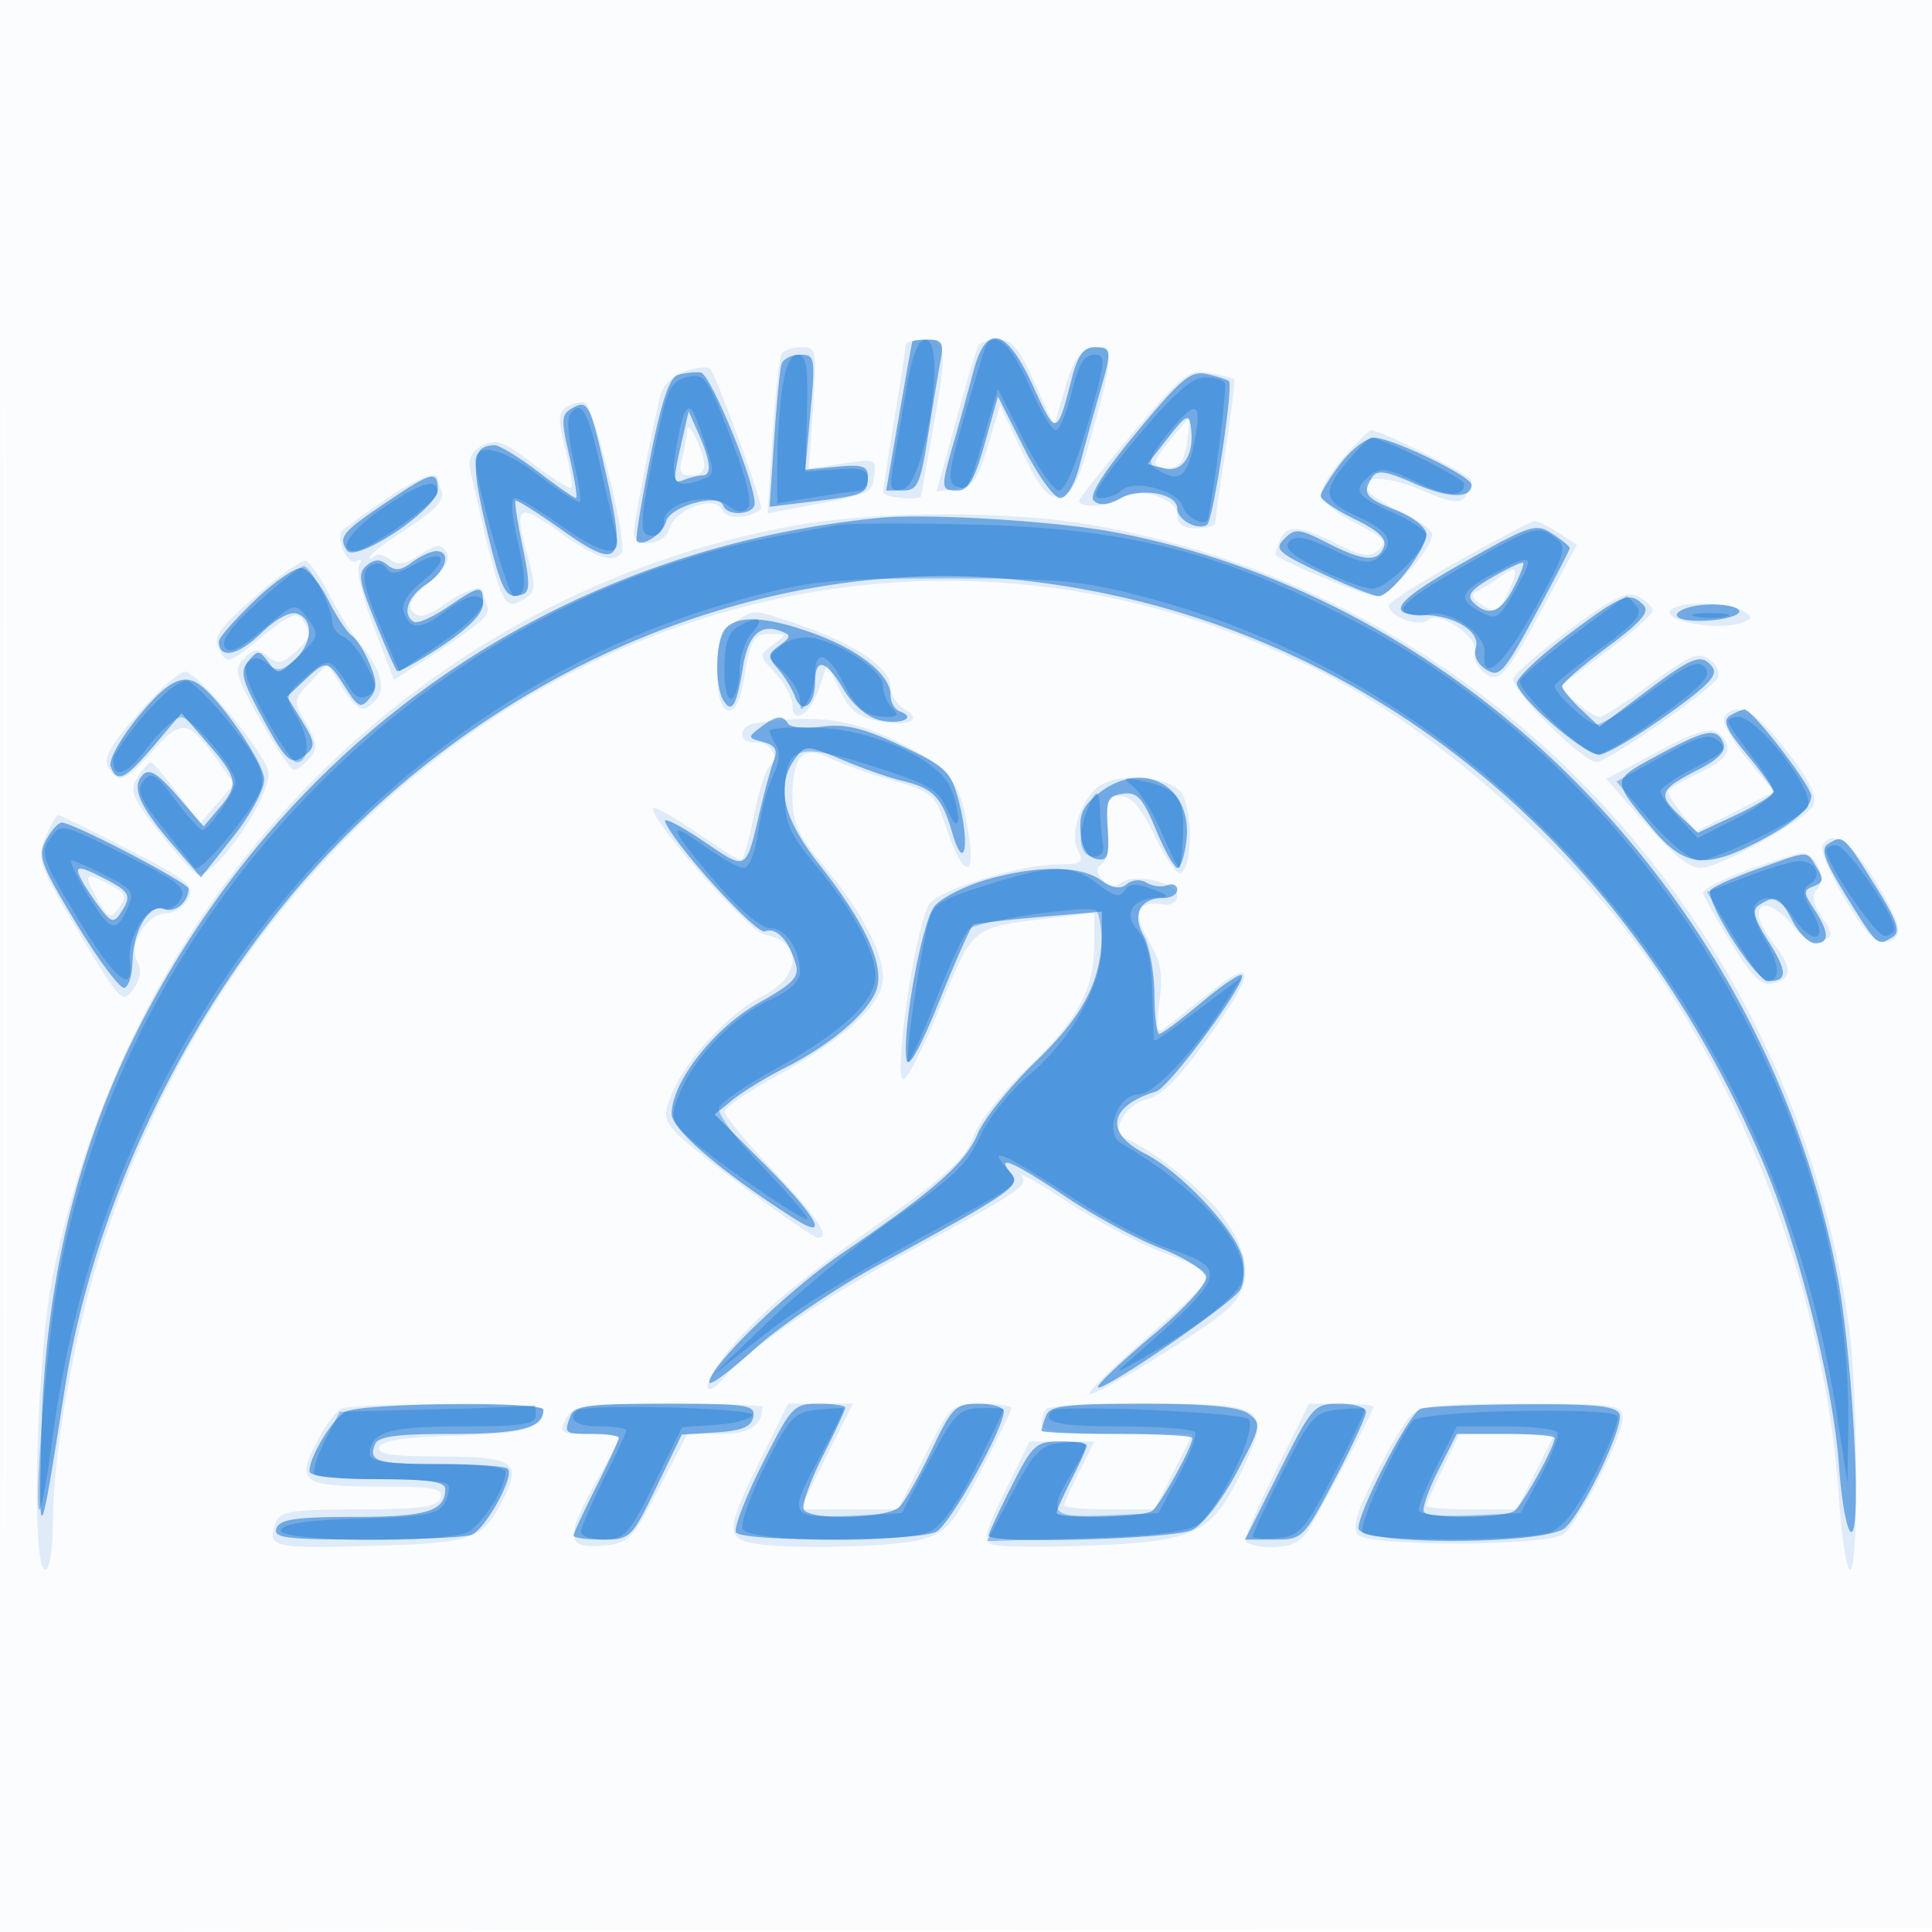
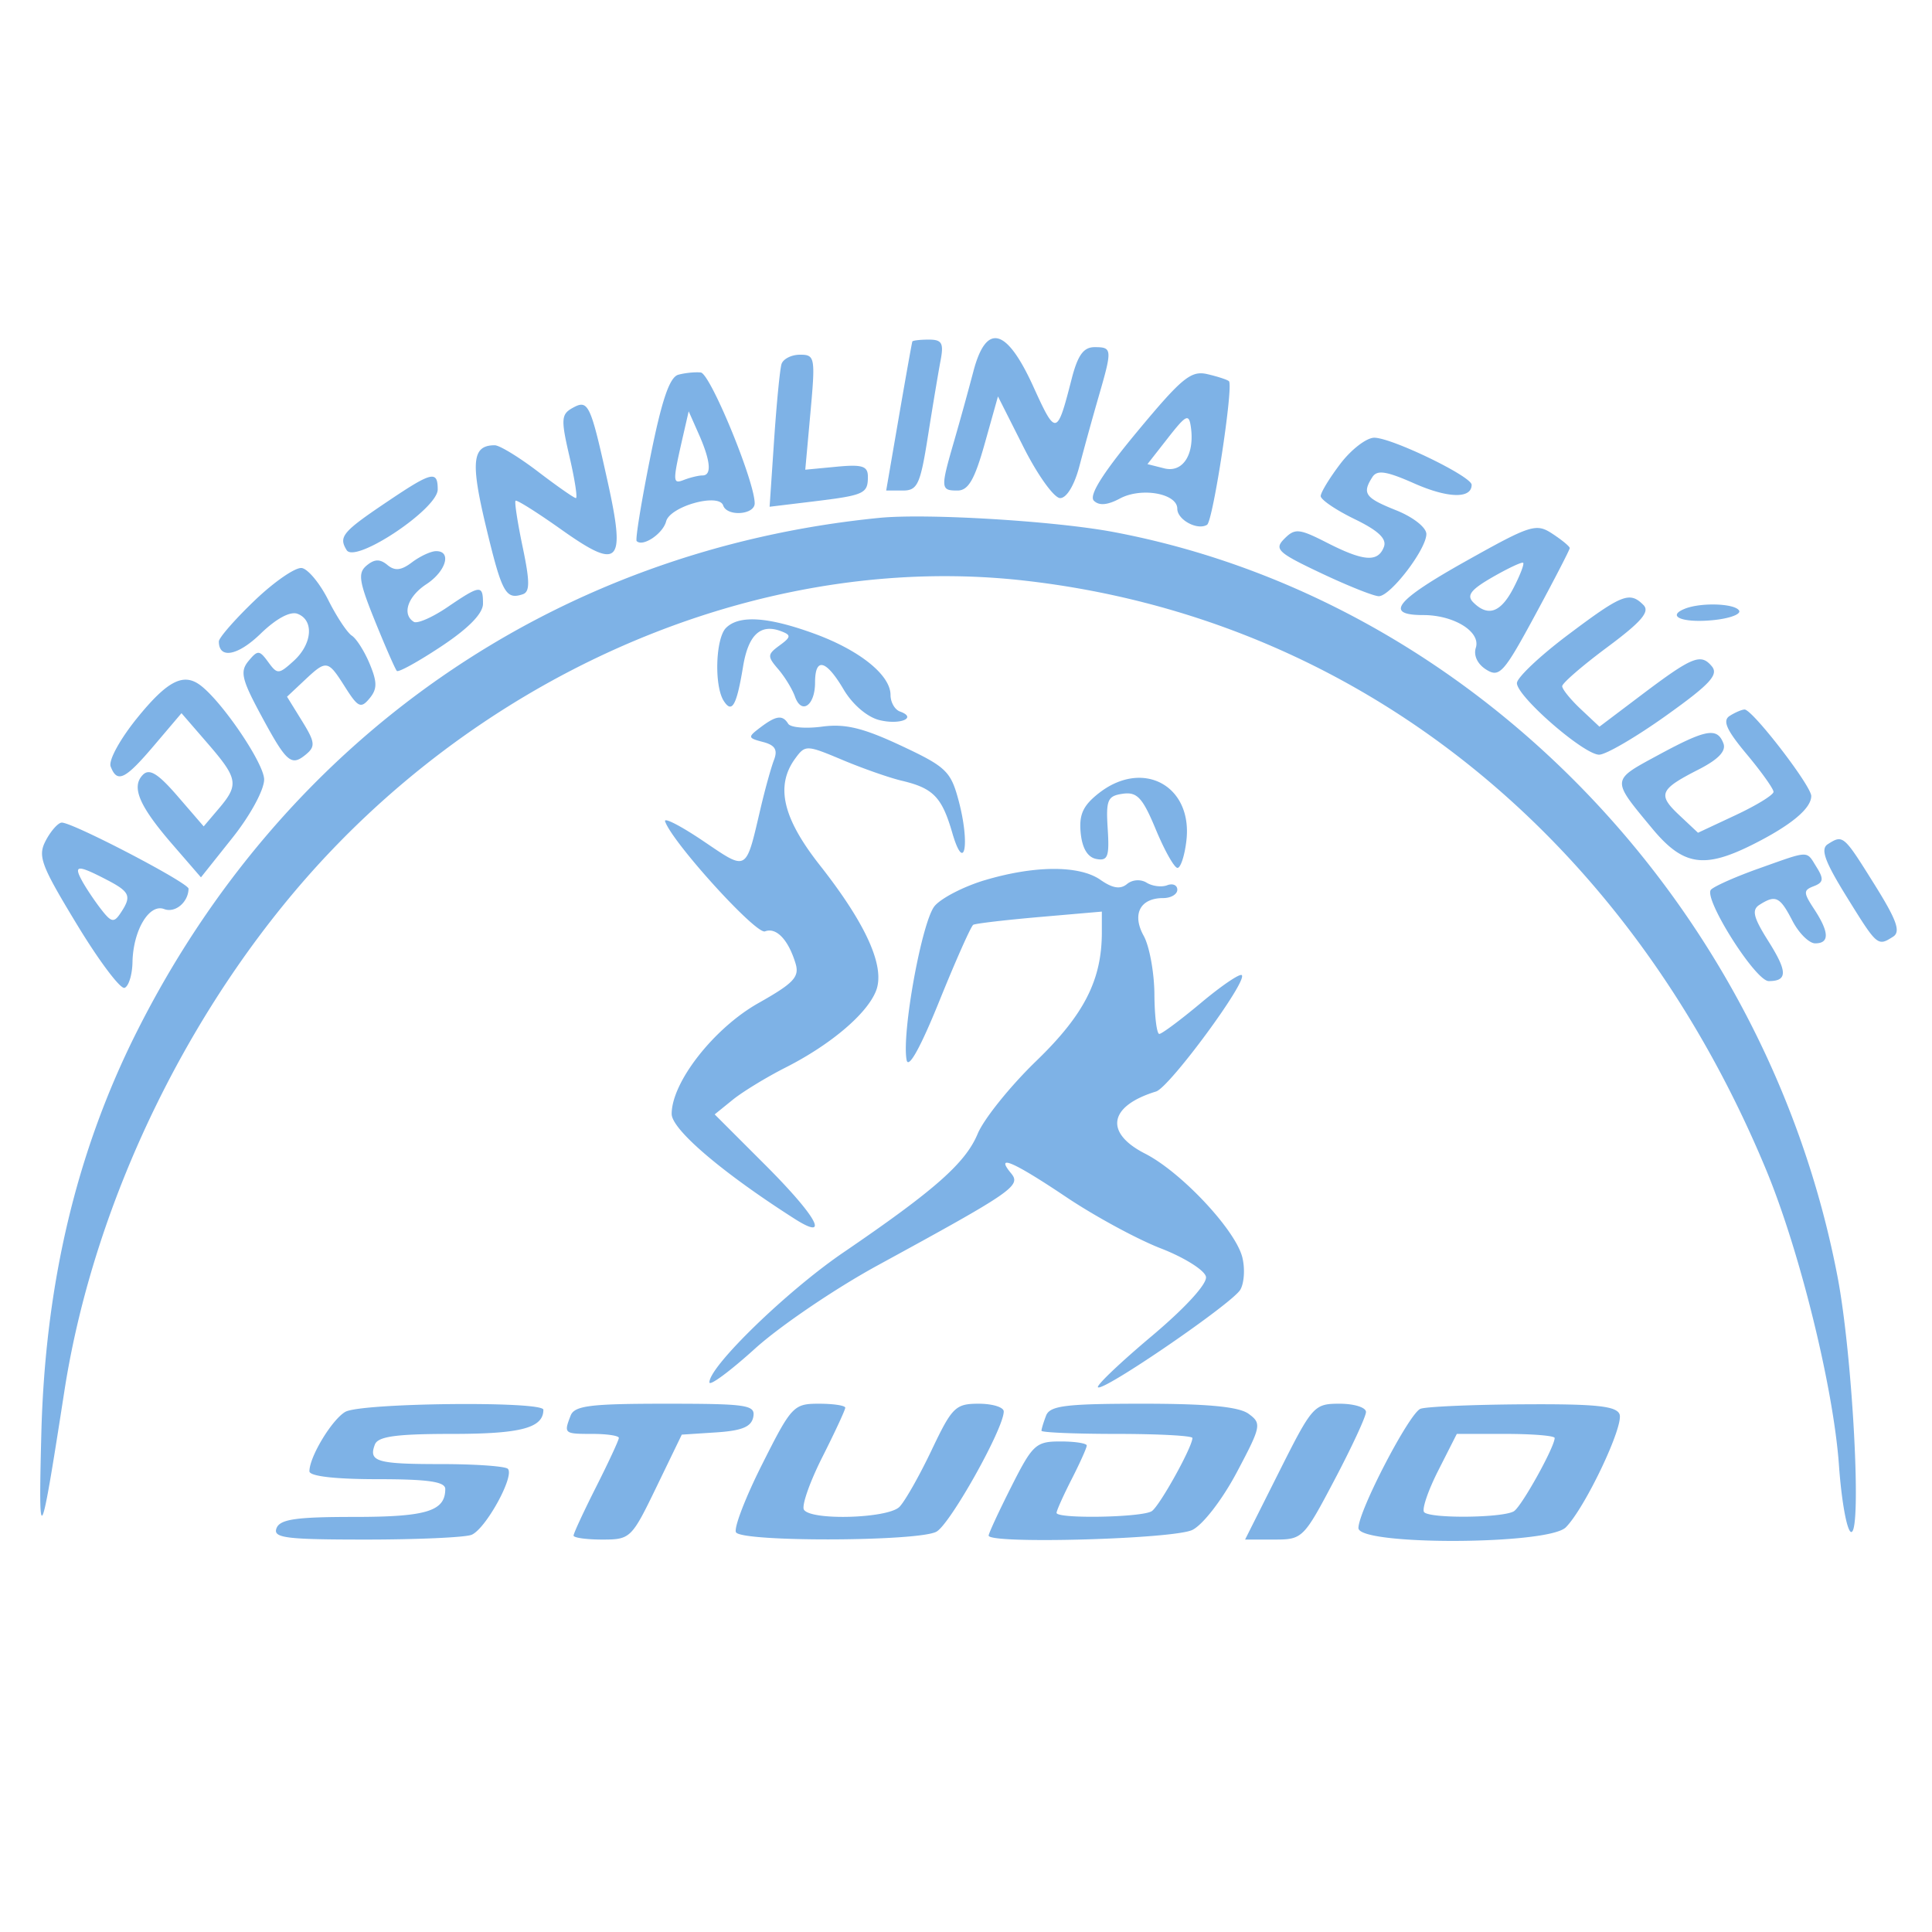
<svg xmlns="http://www.w3.org/2000/svg" width="256" height="256">
-   <path fill="#1976D2" fill-opacity=".016" fill-rule="evenodd" d="M0 128.004v128.004l128.25-.254 128.25-.254.254-127.75L257.008 0H0v128.004m.485.496c0 70.4.119 99.053.265 63.672.146-35.38.146-92.98 0-128C.604 29.153.485 58.1.485 128.5" />
-   <path fill="#1976D2" fill-opacity=".127" fill-rule="evenodd" d="M119.996 45.75c-.002.413-.669 4.8-1.482 9.75-.814 4.95-1.487 9.338-1.497 9.75-.015.656 4.927 1.149 5.018.5.019-.138.685-3.85 1.48-8.25C125.585 46.045 125.5 45 122.5 45c-1.375 0-2.502.337-2.504.75m9.664 0c-.252.413-1.605 4.94-3.006 10.061l-2.548 9.312 2.581-.312c2.171-.261 2.839-1.168 4.198-5.697l1.617-5.386 2.953 6.179c2.333 4.88 3.377 6.117 4.968 5.886 1.595-.232 2.484-1.959 4.266-8.293 2.912-10.349 2.923-11.727.09-11.32-1.709.247-2.553 1.47-3.669 5.32l-1.449 5-2.556-5.75c-2.001-4.501-3.037-5.75-4.771-5.75-1.219 0-2.422.337-2.674.75m-26.088 1.134c-.301.486-.845 5.439-1.21 11.005l-.663 10.121 3.4-.626c10.362-1.909 10.395-1.922 10.737-4.301.321-2.232.137-2.306-4.159-1.662l-4.494.674.551-8.047c.526-7.666.453-8.048-1.532-8.048-1.146 0-2.33.398-2.63.884m-12.824 2.325c-1.534.535-2.974 1.918-3.253 3.125C86.084 58.434 84 69.305 84 70.565c0 2.188 4.105 1.748 4.694-.502.686-2.623 6.168-4.587 6.97-2.497.495 1.289 3.672 1.214 5.186-.124.407-.359-5.886-17.634-6.763-18.567-.323-.344-1.825-.193-3.339.334m59.435 8.075c-3.951 4.654-7.183 8.743-7.183 9.089 0 1.023 4.514.713 5.613-.385 1.677-1.678 7.387-.026 7.387 2.137 0 1.333.722 1.875 2.5 1.875 1.375 0 2.51-.338 2.522-.75.011-.412.636-4.8 1.388-9.75.752-4.95 1.272-9.108 1.156-9.24-.117-.131-1.559-.509-3.206-.838-2.776-.555-3.514.015-10.177 7.862m-75.077-3.37c-1.152.729-1.188 1.704-.205 5.606.654 2.598 1.014 4.898.801 5.112-.214.213-2.48-1.209-5.037-3.162-3.952-3.017-4.963-3.381-6.745-2.427-1.453.778-1.944 1.786-1.602 3.289 4.298 18.875 4.283 18.841 7.517 16.791 1.053-.667 1.107-1.669.256-4.735-2.086-7.513-1.639-7.969 3.911-3.982 4.969 3.57 7.402 4.367 8.401 2.751.765-1.238-3.748-19.441-4.911-19.81-.546-.173-1.619.082-2.386.567m80.144 4.126c-2.739 3.38-2.792 3.96-.363 3.96 1.36 0 2.024-.907 2.381-3.25.272-1.788.436-3.303.363-3.368-.072-.065-1.143 1.131-2.381 2.658M91.031 57c-.032.825-.33 2.513-.661 3.75-.437 1.628-.173 2.25.954 2.25 2.285 0 2.558-1.135 1.082-4.5-.724-1.65-1.342-2.325-1.375-1.5m87.073 3.535C176.397 62.479 175 64.72 175 65.516c0 .795 2.062 2.494 4.582 3.774 3.908 1.986 4.36 2.513 3.076 3.579-1.225 1.016-2.259.865-5.542-.81-4.843-2.471-6.699-2.589-7.509-.477-.334.87-.607 1.708-.607 1.863 0 .602 11.834 5.555 13.271 5.555 1.899 0 7.963-6.775 7.469-8.344-.2-.636-2.249-2.021-4.552-3.077-7.464-3.424-4.345-5.861 3.305-2.582 3.831 1.642 5.014 1.807 5.66.79.449-.708.823-1.653.832-2.1.012-.672-12.004-6.687-13.359-6.687-.231 0-1.815 1.591-3.522 3.535M50.718 66.42c-2.63 1.821-5.033 3.562-5.341 3.87-.99.989.726 4.765 1.85 4.07.654-.404.793-.201.351.514-.402.65.476 4.341 1.95 8.201l2.682 7.017 2.645-1.715c9.283-6.02 10.201-6.789 9.69-8.121-.3-.781-.545-1.608-.545-1.838 0-1.042-2.449-.235-5.173 1.705-2.214 1.576-3.272 1.832-4.11.994-.838-.838-.301-1.835 2.084-3.873 2.248-1.921 2.948-3.151 2.331-4.099-.726-1.118-1.342-1.054-3.511.368-1.97 1.29-2.967 1.445-3.968.614-.735-.61-1.633-.814-1.995-.452-.362.362-.658.405-.658.096 0-.309 2.274-2.022 5.054-3.805 3.333-2.139 4.865-3.735 4.5-4.687-.305-.793-.554-1.631-.554-1.861 0-1.193-3.02.052-7.282 3.002m54.782 3.188c-49.422 8.822-87.967 47.707-98.494 99.361C4.803 179.78 4.075 208 6 208c.56 0 1.002-2.753 1.004-6.25.005-8.15 2.31-22.162 5.391-32.78 21.961-75.668 97.294-112.808 162.407-80.069 15.899 7.994 34.307 24.459 44.909 40.171 13.628 20.195 22.405 45.661 23.975 69.556.339 5.155.998 9.372 1.465 9.372 1.17 0 1.033-23.924-.186-32.5-7.692-54.107-48.18-96.854-100.35-105.952-10.836-1.89-28.346-1.863-39.115.06m87.767 4.708c-5.078 2.851-9.241 5.506-9.25 5.899-.035 1.47 4.162 3.006 5.247 1.921 1.372-1.372 6.849 2.406 6.145 4.24-.275.717.218 1.9 1.096 2.628 2.086 1.732 2.974.754 8.316-9.157l4.124-7.653-2.437-1.597c-1.341-.878-2.791-1.567-3.223-1.531-.432.036-4.94 2.399-10.018 5.25M33.756 79.092c-4.983 4.393-5.603 5.326-4.68 7.049 1.016 1.9 1.26 1.825 5.593-1.726 3.613-2.961 4.709-3.429 5.415-2.313 1.254 1.98 1.159 2.368-1.065 4.381-1.652 1.495-2.242 1.577-3.55.491-1.301-1.08-1.836-1.036-3.127.256-1.411 1.411-1.209 2.183 2.136 8.164 2.032 3.633 4.05 6.606 4.486 6.606.435 0 1.376-.705 2.09-1.566 1.079-1.299.997-2.077-.479-4.577-1.743-2.95-1.732-3.061.512-5.45l2.291-2.438 1.909 3.015c2.143 3.384 2.939 3.654 4.66 1.58 1.269-1.53.323-4.308-2.619-7.691-.779-.895-2.409-3.573-3.622-5.95-1.213-2.378-2.656-4.451-3.206-4.608-.55-.157-3.585 1.993-6.744 4.777m164.851-2.546c-1.04.76-2.389 1.589-2.999 1.842-.72.299-.583.831.392 1.521 2.168 1.533 2.546 1.382 3.877-1.538 1.466-3.217 1.185-3.621-1.27-1.825m9.577 6.743c-3.901 2.866-7.341 5.816-7.643 6.555-.572 1.396 9.064 11.107 11.052 11.138 1.328.022 14.961-9.452 15.984-11.106.407-.659-.042-1.743-1.018-2.457-1.505-1.1-2.58-.663-7.763 3.152-3.309 2.436-6.367 4.429-6.795 4.429-1.16 0-5.581-3.76-5.001-4.253.275-.234 3.088-2.352 6.25-4.707 3.162-2.354 5.75-4.66 5.75-5.125 0-.465-.838-1.293-1.862-1.841-1.507-.807-3.211-.005-8.954 4.215m13.06-2.039c.452 1.377 7.027 2.244 9.583 1.263 1.4-.537 1.419-.746.145-1.551-2.293-1.451-10.222-1.216-9.728.288M97.223 82.557C95.436 83.808 95 85.082 95 89.057c0 6.172 2.561 7.037 3.533 1.193.957-5.761 1.241-6.25 3.627-6.25 2.164 0 2.172.037.281 1.419-1.908 1.395-1.902 1.461.309 3.815 1.237 1.317 2.25 3.191 2.25 4.164 0 2.788 2.391 1.282 3.556-2.241l1.057-3.193 1.652 3.465c1.29 2.706 2.438 3.612 5.24 4.138 4.034.757 5.884-.21 3.237-1.692-.958-.536-1.742-1.821-1.742-2.857 0-2.47-4.551-5.627-11.618-8.059-6.837-2.352-6.403-2.333-9.159-.402M18.578 94.233c-4.831 5.522-5.287 6.658-3.423 8.522.872.872 2.061.132 4.868-3.032 4.096-4.614 4.864-4.498 9.039 1.364l1.969 2.765-2.272 2.642-2.273 2.642-2.993-4.044c-1.646-2.225-3.222-4.055-3.502-4.068-.281-.013-1.075.881-1.765 1.986-1.105 1.769-.76 2.641 2.868 7.25 2.268 2.882 4.517 5.387 4.997 5.567 2.278.855 10.327-10.935 9.418-13.797C34.56 99.039 26.095 89 24.523 89c-.753 0-3.428 2.355-5.945 5.233m209.896.81c-.355.573.985 3.032 2.978 5.464l3.623 4.421-5.206 2.638-5.206 2.639-1.809-2.353c-.995-1.293-1.82-2.621-1.832-2.95-.012-.329 1.778-1.41 3.978-2.402 4.149-1.871 4.947-3.469 2.675-5.355-1.001-.83-2.979-.222-8.075 2.484l-6.749 3.584 2.305 2.643c6.433 7.379 8.4 9.144 10.194 9.144 2.526 0 14.263-6.55 14.951-8.343.56-1.459-1.123-4.373-5.486-9.501-2.721-3.197-5.168-4.013-6.341-2.113m-128.282.771c-2.537.374-2.439 2.764.105 2.557 1.788-.145 3.1 2.265 1.703 3.129-.501.31-1.44 3.249-2.086 6.532-.646 3.282-1.42 5.968-1.721 5.968-.301 0-2.942-1.65-5.87-3.666-2.928-2.017-5.516-3.474-5.752-3.239-.938.939 12.701 16.423 14.759 16.756 4.986.806 4.9 5.481-.148 8.056-4.561 2.327-10.217 8.35-12.092 12.876-1.213 2.929-1.159 3.484.528 5.352C91.621 152.352 107.404 164 108.406 164c1.714 0-.053-2.648-5.906-8.853-3.575-3.79-6.5-7.322-6.5-7.85 0-.528 3.137-2.68 6.972-4.781 9.16-5.022 14.028-9.512 14.028-12.941 0-3.473-2.886-8.906-7.932-14.934-3.337-3.986-4.068-5.612-4.068-9.05 0-5.433 1.423-6.933 4.899-5.165 1.43.728 5.153 2.057 8.272 2.954 5.503 1.582 5.721 1.779 7.331 6.625 2.035 6.128 3.756 6.572 2.889.745-1.074-7.206-2.444-9.03-9.331-12.419-6.28-3.09-10.848-3.699-18.868-2.517m45.689 8.193c-2.462 1.438-4.239 6.453-3.067 8.652.869 1.632.556 1.846-2.756 1.884-5.193.06-16.004 3.482-17.005 5.383-1.937 3.678-4.731 23.074-3.324 23.074.504 0 2.707-4.361 4.896-9.692 4.38-10.664 4.086-10.43 14.625-11.656l5.75-.669v4.04c0 6.094-2.173 10.14-8.875 16.521-3.398 3.235-6.571 7.278-7.195 9.167-.883 2.677-3.474 5.045-12.48 11.41-11.907 8.414-17.469 13.288-21.295 18.662-2.31 3.243-1.538 4.589.927 1.618 3.016-3.634 13.171-10.513 24.918-16.88 14.2-7.696 15.207-8.377 14.38-9.714-.328-.532 2.489 1.07 6.261 3.56 3.773 2.49 9.447 5.483 12.609 6.652 3.162 1.169 5.743 2.43 5.735 2.803-.027 1.197-1.339 2.552-8.769 9.062-4.006 3.51-7.093 6.572-6.86 6.806.488.487 12.565-6.769 17.394-10.45 4.302-3.279 4.367-7.397.209-13.138-2.523-3.483-9.723-9.164-13.069-10.314-1.896-.651.406-4.597 2.982-5.112 1.902-.381 4.231-2.664 7.911-7.758 6.626-9.168 6.792-11.418.467-6.36-2.613 2.09-5.311 4.223-5.997 4.741-.972.733-1.109-.068-.621-3.628.494-3.608.189-5.31-1.453-8.092-2.198-3.725-1.498-5.328 2.071-4.741.989.162 1.75-.338 1.75-1.15 0-1.779-5.822-3.08-7.51-1.679-.853.707-1.584.583-2.406-.408-.853-1.028-.874-1.613-.076-2.106.609-.377.968-2.549.799-4.839-.265-3.592-.035-4.156 1.693-4.156 1.426 0 2.717 1.5 4.5 5.227 1.375 2.875 2.891 5.108 3.369 4.961 1.748-.537 1.739-8.912-.012-10.846-1.806-1.995-7.688-2.464-10.476-.835M5.999 111.002c-1.171 2.828-.913 3.555 4.475 12.585 5.46 9.148 5.785 9.488 7.175 7.503 1.007-1.437 1.163-2.603.507-3.776-1.224-2.187 1.341-6.314 3.924-6.314 1.017 0 2.309-.858 2.87-1.906.909-1.698.047-2.41-7.874-6.5C12.185 110.067 7.971 108 7.712 108c-.258 0-1.029 1.351-1.713 3.002m235.503.994c-.789 1.278 5.347 11.971 7.315 12.749.725.286 1.802.036 2.395-.557.77-.77.096-2.733-2.364-6.878-3.358-5.66-5.966-7.547-7.346-5.314m-10.002 3.318c-3.3 1.207-5.934 2.558-5.853 3.004.081.445 1.77 3.438 3.753 6.651 2.87 4.65 4.014 5.736 5.603 5.32 2.499-.653 2.498-2.092-.003-5.289-1.076-1.375-1.966-3.062-1.978-3.75-.037-2.117 2.293-1.387 4.531 1.418 1.434 1.799 2.68 2.457 3.822 2.018 1.59-.61 1.59-.809.011-3.219-1.226-1.872-1.384-2.869-.581-3.672 1.322-1.322-.225-4.827-2.09-4.736-.668.033-3.915 1.047-7.215 2.255m-218.703 3.683c1.548 2.725 1.818 2.843 2.965 1.292 1.071-1.446.92-1.896-1-2.962-3.448-1.915-3.823-1.597-1.965 1.67m32.426 67.674c-.702.283-2.205 2.333-3.339 4.557-2.66 5.214-1.857 5.737 8.835 5.757 6.89.013 8.125.257 7.643 1.515-.46 1.199-2.641 1.5-10.862 1.5-8.457 0-10.394.281-10.893 1.582-1.325 3.453-.695 3.621 12.241 3.268 13.821-.377 15.038-.795 17.79-6.117 2.56-4.951 1.442-5.733-8.19-5.733-6.446 0-8.51-.315-8.2-1.25.285-.86 3.494-1.34 10.298-1.539 9.248-.27 11.387-.917 11.439-3.461.017-.827-24.719-.9-26.762-.079M75 188c-.988 1.846-.76 2 2.965 2 2.219 0 4.035.232 4.035.515 0 .283-1.35 2.907-3 5.831-4.132 7.321-3.996 8.857.75 8.464 3.548-.293 3.955-.701 7.549-7.56l3.799-7.25h4.344c3.908 0 5.558-1.063 5.558-3.582 0-.23-5.609-.418-12.465-.418-11.441 0-12.553.164-13.535 2m25.719 5.517c-4.333 8.758-4.507 10.039-1.469 10.853 3.626.971 18.93.708 22.898-.395 3.219-.894 4.132-1.941 7.75-8.897 2.256-4.336 4.102-8.152 4.102-8.481 0-.328-1.794-.597-3.987-.597-3.935 0-4.035.093-7.513 7l-3.525 7h-13l3.525-7 3.525-7h-8.586l-3.72 7.517m37.948-6.85c-.367.366-.667 1.266-.667 2 0 1.022 2.336 1.333 10.017 1.333h10.017l-2.534 5-2.534 5h-5.983c-3.291 0-5.983-.243-5.983-.54 0-.297.909-2.322 2.02-4.5l2.021-3.96h-8.612l-3.22 6.529c-2.724 5.525-2.981 6.621-1.67 7.125.853.327 6.593.393 12.756.148 14.146-.564 16.279-1.588 20.138-9.663 4.172-8.727 3.613-9.139-12.389-9.139-6.991 0-13.011.3-13.377.667m30.556 7.848c-2.323 4.683-4.223 8.958-4.223 9.5 0 .542 1.565.985 3.477.985 2.525 0 3.859-.616 4.874-2.25 1.857-2.99 8.649-15.824 8.649-16.342 0-.224-1.925-.408-4.277-.408h-4.277l-4.223 8.515m17.544-6.765c-.848.963-2.977 4.618-4.731 8.123-2.368 4.732-2.899 6.664-2.061 7.5 1.623 1.621 25.247 1.52 27.216-.115 2.114-1.757 7.809-12.894 7.809-15.273 0-1.881-.699-1.985-13.345-1.985-11.455 0-13.563.248-14.888 1.75m4.432 6.777c-1.209 2.489-2.199 4.739-2.199 5 0 .26 2.692.473 5.983.473h5.983l2.534-5 2.534-5h-12.635l-2.2 4.527" />
  <path fill="#1976D2" fill-opacity=".557" fill-rule="evenodd" d="M120.891 45.25c-.059.138-.864 4.638-1.788 10L117.424 65h2.198c1.956 0 2.323-.797 3.342-7.25.63-3.987 1.382-8.487 1.67-10 .436-2.287.174-2.75-1.555-2.75-1.143 0-2.128.112-2.188.25m8.077 4a441.448 441.448 0 0 1-2.539 9.182c-1.823 6.289-1.804 6.568.439 6.568 1.438 0 2.272-1.438 3.618-6.236l1.75-6.236 3.396 6.736c1.867 3.705 4.047 6.736 4.843 6.736.863 0 1.896-1.718 2.557-4.25a441.448 441.448 0 0 1 2.539-9.182c1.831-6.318 1.811-6.568-.532-6.568-1.471 0-2.234 1.064-3.05 4.25-1.927 7.529-2.074 7.559-5.055 1-3.57-7.853-6.262-8.529-7.966-2m-25.416-1c-.211.688-.652 5.221-.98 10.073l-.595 8.824 5.762-.698c6.797-.824 7.261-1.034 7.261-3.284 0-1.411-.741-1.647-4.149-1.322l-4.148.395.69-7.619c.658-7.264.594-7.619-1.383-7.619-1.14 0-2.246.563-2.458 1.25m-13.667 1.403c-1.17.32-2.202 3.368-3.744 11.067-1.171 5.844-1.972 10.783-1.778 10.976.811.812 3.476-.971 3.905-2.614.522-1.995 6.993-3.798 7.558-2.105.499 1.499 4.174 1.251 4.174-.283 0-2.923-5.884-17.204-7.143-17.338-.747-.08-2.084.054-2.972.297m60.829 7.507c-4.595 5.531-6.458 8.496-5.77 9.184.688.688 1.804.593 3.459-.292 2.839-1.519 7.597-.668 7.597 1.36 0 1.467 2.675 2.907 3.944 2.123.789-.488 3.522-18.403 2.901-19.023-.192-.192-1.473-.613-2.847-.934-2.178-.51-3.367.461-9.284 7.582M75.84 54.07c-1.483.829-1.523 1.516-.381 6.429.703 3.026 1.086 5.501.85 5.501-.236 0-2.492-1.575-5.013-3.5s-5.104-3.5-5.74-3.5c-2.993 0-3.225 2.18-1.151 10.819 2.101 8.754 2.604 9.678 4.862 8.925.955-.318.953-1.664-.01-6.256-.675-3.218-1.1-5.979-.943-6.135.156-.156 2.881 1.559 6.055 3.811 7.705 5.466 8.564 4.572 6.139-6.384-2.287-10.329-2.557-10.891-4.668-9.71m14.726 3.43c-1.476 6.45-1.473 6.678.089 6.079.83-.318 1.922-.579 2.427-.579 1.257 0 1.082-1.927-.5-5.5l-1.329-3-.687 3m64.206.514-2.728 3.486 2.228.561c2.463.621 4.047-1.853 3.521-5.5-.258-1.787-.623-1.611-3.021 1.453m22.847 3.419c-1.441 1.889-2.619 3.824-2.619 4.301 0 .477 2.015 1.846 4.478 3.043 3.17 1.54 4.307 2.62 3.893 3.699-.79 2.059-2.679 1.918-7.539-.562-3.689-1.881-4.24-1.934-5.635-.54-1.394 1.395-.917 1.844 4.879 4.585 3.533 1.672 6.964 3.04 7.623 3.04C184.245 79 189 72.785 189 70.764c0-.871-1.747-2.246-4-3.147-4.129-1.652-4.538-2.221-3.162-4.389.632-.997 1.837-.817 5.558.829 4.464 1.975 7.604 2.05 7.604.183 0-1.12-10.587-6.24-12.903-6.24-1.023 0-3.038 1.545-4.478 3.433M51.31 66.477c-5.939 3.999-6.474 4.639-5.375 6.418C47.064 74.722 58 67.437 58 64.858c0-2.558-.761-2.374-6.69 1.619m65.19 2.145c-42.912 4.248-78.818 29.116-98.407 68.155C10.12 152.667 5.984 170.115 5.475 190c-.395 15.482-.154 15.034 3.052-5.652 3.998-25.8 17.294-52.711 35.422-71.689 24.681-25.838 59.415-39.368 91.732-35.731 43.803 4.929 79.877 33.571 98.343 78.085 4.45 10.727 8.917 28.849 9.647 39.139.346 4.866 1.081 8.848 1.633 8.848 1.416 0 .161-23.438-1.807-33.752-9.472-49.638-48.461-89.78-95.909-98.746-7.793-1.472-24.81-2.501-31.088-1.88m77.727 5.737c-9.339 5.232-10.845 7.141-5.635 7.141 4.074 0 7.634 2.211 6.964 4.325-.328 1.03.218 2.177 1.38 2.903 1.752 1.094 2.326.452 6.493-7.255 2.514-4.649 4.571-8.632 4.571-8.848 0-.217-1.034-1.073-2.299-1.901-2.162-1.417-2.845-1.2-11.474 3.635m-139.645.156c-1.423 1.077-2.262 1.166-3.25.346-.977-.811-1.708-.794-2.742.065-1.199.995-1.034 2.101 1.1 7.372 1.38 3.411 2.683 6.383 2.895 6.604.212.22 2.867-1.247 5.9-3.261C62.097 83.243 64 81.293 64 79.99c0-2.539-.35-2.504-4.72.466-1.988 1.35-3.989 2.224-4.447 1.941-1.604-.992-.811-3.365 1.667-4.989 2.619-1.716 3.394-4.431 1.25-4.376-.687.017-2.113.685-3.168 1.483m143.182 1.964c-2.882 1.657-3.465 2.42-2.55 3.335 1.96 1.96 3.646 1.358 5.334-1.907.88-1.701 1.454-3.202 1.276-3.335-.178-.134-2.005.725-4.06 1.907M33.75 79.562C31.137 82.064 29 84.509 29 84.996c0 2.366 2.507 1.905 5.52-1.016 2.086-2.021 3.939-3.018 4.914-2.644 2.21.848 1.944 4.012-.524 6.246-1.981 1.792-2.158 1.8-3.369.144-1.171-1.602-1.39-1.613-2.615-.137-1.141 1.375-.904 2.418 1.618 7.1 3.436 6.379 4.035 6.905 6.004 5.271 1.268-1.052 1.198-1.635-.528-4.427l-1.987-3.215 2.298-2.159c2.947-2.768 3.103-2.743 5.405.893 1.699 2.683 2.088 2.865 3.22 1.501 1.039-1.251 1.045-2.136.035-4.576-.689-1.663-1.757-3.351-2.372-3.751-.616-.399-2.019-2.521-3.119-4.714-1.1-2.194-2.675-4.103-3.5-4.243-.825-.14-3.638 1.792-6.25 4.293m174 4.57c-3.713 2.791-6.75 5.664-6.75 6.386 0 1.767 8.866 9.482 10.897 9.482.889 0 4.87-2.322 8.848-5.161 5.825-4.156 7.009-5.43 6.084-6.545-1.459-1.758-2.582-1.3-9.364 3.82l-5.529 4.175-2.468-2.319c-1.357-1.275-2.468-2.646-2.468-3.046 0-.4 2.684-2.722 5.965-5.161 4.541-3.374 5.687-4.711 4.8-5.598-1.831-1.831-2.827-1.436-10.015 3.967m15.494-3.468c-2.483 1.001-.313 1.895 3.676 1.515 2.238-.213 3.82-.791 3.515-1.284-.584-.944-5.064-1.088-7.191-.231M96.2 83.2c-1.381 1.381-1.582 7.649-.31 9.657 1.101 1.736 1.711.66 2.569-4.529.702-4.243 2.319-5.734 5.07-4.678 1.324.507 1.292.761-.236 1.878-1.619 1.183-1.634 1.445-.182 3.132.872 1.012 1.875 2.656 2.23 3.653.866 2.436 2.659 1.174 2.659-1.872 0-3.397 1.446-3.045 3.787.922 1.164 1.973 3.113 3.646 4.716 4.048 2.735.687 5.104-.289 2.747-1.131-.687-.246-1.25-1.231-1.25-2.189 0-2.641-4.08-5.927-10.082-8.121-6.157-2.25-9.986-2.502-11.718-.77M18.233 95.065c-2.314 2.846-3.879 5.694-3.57 6.5.865 2.253 1.908 1.744 5.778-2.815l3.607-4.25 3.461 4c4.035 4.664 4.175 5.473 1.486 8.639L26.99 109.5l-3.451-3.995c-2.589-2.998-3.735-3.709-4.594-2.85-1.591 1.591-.524 4.12 3.893 9.222l3.79 4.377 4.186-5.258C33.16 108.05 35 104.661 35 103.288c0-2.13-5.617-10.404-8.5-12.523-2.219-1.63-4.341-.526-8.267 4.3m210.964-.208c-.987.626-.44 1.86 2.25 5.079 1.954 2.339 3.553 4.584 3.553 4.988 0 .404-2.251 1.788-5.002 3.077l-5.003 2.343-2.467-2.317c-2.92-2.744-2.641-3.419 2.507-6.045 2.662-1.358 3.717-2.464 3.325-3.486-.825-2.15-2.291-1.882-8.692 1.584-6.204 3.361-6.186 3.132-.767 9.67 4.116 4.966 6.879 5.406 13.389 2.133 5.035-2.531 7.71-4.754 7.71-6.407 0-1.365-7.801-11.484-8.835-11.461-.366.009-1.251.388-1.968.842m-128.47 1.552c-1.67 1.267-1.648 1.378.38 1.909 1.589.415 1.97 1.036 1.455 2.372-.384.996-1.173 3.835-1.755 6.31-2.033 8.649-1.679 8.446-7.676 4.405-2.953-1.99-5.203-3.142-5-2.561.985 2.825 12.062 15.019 13.234 14.569 1.494-.573 3.085 1.088 4.044 4.224.553 1.808-.203 2.62-4.92 5.282C94.591 136.248 89 143.393 89 147.601c0 2.059 6.687 7.768 16.25 13.873 4.841 3.091 3.034-.227-3.9-7.161l-6.651-6.651 2.391-1.936c1.315-1.065 4.469-2.989 7.008-4.276 5.998-3.039 10.839-7.155 11.996-10.198 1.208-3.177-1.324-8.81-7.474-16.622-4.916-6.247-5.896-10.502-3.252-14.119 1.333-1.823 1.494-1.818 6.25.181 2.685 1.129 6.229 2.371 7.876 2.76 4.172.987 5.313 2.166 6.691 6.914 1.621 5.586 2.387 1.473.814-4.369-1.025-3.806-1.671-4.417-7.621-7.201-5.027-2.352-7.396-2.923-10.44-2.515-2.166.291-4.189.121-4.497-.376-.75-1.215-1.601-1.099-3.714.504m44.853 8.707c-2.075 1.632-2.62 2.829-2.385 5.241.2 2.049.917 3.243 2.082 3.463 1.513.287 1.736-.306 1.5-3.991-.246-3.841-.02-4.365 1.998-4.652 1.9-.269 2.623.514 4.383 4.75 1.16 2.79 2.449 5.073 2.866 5.073.416 0 .947-1.622 1.178-3.605.852-7.297-5.776-10.878-11.622-6.279M6.09 111.332c-1.123 2.099-.715 3.212 4.092 11.145 2.936 4.847 5.784 8.635 6.329 8.418.544-.217 1.014-1.745 1.045-3.395.08-4.217 2.213-7.803 4.191-7.044 1.457.56 3.2-.891 3.238-2.695.016-.77-15.301-8.761-16.794-8.761-.469 0-1.415 1.049-2.101 2.332m236.105.526c-1.001.635-.421 2.255 2.5 6.974 4.058 6.554 4.096 6.587 6.144 5.289 1.046-.664.502-2.185-2.498-6.985-4.071-6.513-4.125-6.559-6.146-5.278m-9.156 3.226c-3.003 1.066-5.847 2.324-6.32 2.797-1.084 1.084 5.877 12.119 7.645 12.119 2.506 0 2.502-1.251-.017-5.242-2.029-3.215-2.269-4.193-1.193-4.874 2.131-1.351 2.695-1.076 4.346 2.116.853 1.65 2.215 3 3.026 3 1.911 0 1.867-1.47-.134-4.525-1.452-2.215-1.456-2.513-.047-3.054 1.271-.488 1.34-.953.367-2.51-1.403-2.247-.815-2.261-7.673.173M10.892 116.75c.529.963 1.661 2.65 2.516 3.75 1.342 1.727 1.691 1.795 2.558.5 1.521-2.273 1.287-2.818-1.916-4.474-3.79-1.96-4.338-1.921-3.158.224m119.608-.123c-2.75.818-5.739 2.352-6.643 3.409-1.688 1.975-4.406 16.89-3.723 20.428.238 1.233 1.853-1.681 4.334-7.822 2.176-5.382 4.198-9.927 4.494-10.101.296-.173 4.251-.637 8.788-1.032l8.25-.717v2.738c0 6.315-2.342 10.916-8.673 17.037-3.452 3.336-6.952 7.685-7.779 9.664-1.622 3.883-5.655 7.445-17.836 15.757C104.288 171.054 94 181.031 94 183.164c0 .552 2.714-1.452 6.031-4.454 3.316-3.001 10.629-7.966 16.25-11.034 18-9.822 19.063-10.556 17.692-12.209-2.175-2.62.283-1.561 7.294 3.142 3.778 2.535 9.425 5.599 12.549 6.809 3.124 1.21 5.815 2.903 5.98 3.762.179.93-2.741 4.12-7.219 7.887-4.136 3.478-7.327 6.516-7.092 6.752.644.644 17.757-11.077 18.856-12.914.524-.878.647-2.817.272-4.309-.911-3.632-8.096-11.292-12.881-13.733-5.437-2.773-4.812-6.317 1.452-8.234 1.78-.545 12.154-14.625 11.36-15.418-.255-.255-2.682 1.393-5.393 3.662-2.711 2.27-5.204 4.127-5.54 4.127-.336 0-.627-2.363-.646-5.25-.02-2.887-.658-6.374-1.418-7.747-1.582-2.86-.479-5.003 2.575-5.003 1.033 0 1.878-.498 1.878-1.107s-.603-.875-1.341-.593c-.737.283-1.959.132-2.716-.335-.797-.493-1.898-.417-2.617.179-.872.724-1.912.559-3.506-.557-2.782-1.949-8.687-1.933-15.32.04M45.75 187.08c-1.779 1.036-4.75 5.959-4.75 7.87 0 .655 3.383 1.05 9 1.05 6.718 0 9 .33 9 1.3 0 2.94-2.485 3.7-12.093 3.7-7.694 0-9.812.309-10.269 1.5-.492 1.284 1.212 1.5 11.812 1.5 6.812 0 13.117-.281 14.011-.623 1.856-.713 5.773-7.81 4.829-8.753-.343-.343-4.298-.624-8.79-.624-8.596 0-9.697-.324-8.824-2.598.41-1.069 2.838-1.402 10.231-1.402 9.112 0 12.093-.789 12.093-3.2 0-1.175-24.195-.917-26.25.28m29.857.502c-.914 2.381-.87 2.418 2.893 2.418 1.925 0 3.5.238 3.5.529 0 .29-1.35 3.202-3 6.471s-3 6.181-3 6.471c0 .291 1.713.529 3.807.529 3.721 0 3.882-.156 7.17-6.952l3.363-6.952 4.571-.298c3.413-.223 4.655-.741 4.903-2.048.302-1.588-.777-1.75-11.634-1.75-9.989 0-12.066.261-12.573 1.582m25.372 6.461c-2.225 4.423-3.778 8.473-3.453 9 .801 1.295 24.108 1.224 26.547-.082 1.813-.97 8.927-13.67 8.927-15.936 0-.564-1.492-1.025-3.316-1.025-3.079 0-3.526.441-6.25 6.168-1.614 3.392-3.529 6.767-4.255 7.5-1.527 1.539-11.748 1.839-12.654.372-.327-.528.772-3.666 2.441-6.972 1.668-3.306 3.034-6.249 3.034-6.539 0-.291-1.57-.529-3.489-.529-3.361 0-3.637.295-7.532 8.043m37.628-6.461c-.334.87-.607 1.77-.607 2 0 .23 4.5.418 10 .418s10 .243 10 .54c0 1.19-4.342 9.008-5.384 9.695-1.278.841-12.616 1.044-12.616.225 0-.297.9-2.304 2-4.46s2-4.163 2-4.46c0-.297-1.569-.54-3.486-.54-3.255 0-3.685.395-6.5 5.971-1.658 3.285-3.014 6.21-3.014 6.5 0 1.154 24.556.471 27-.75 1.414-.707 3.973-4.029 5.89-7.647 3.227-6.09 3.302-6.461 1.559-7.735-1.293-.945-5.418-1.339-14.033-1.339-10.204 0-12.301.259-12.809 1.582M169.5 195l-4.52 9h3.84c3.777 0 3.907-.128 8.01-7.909 2.293-4.349 4.17-8.399 4.17-9 0-.6-1.57-1.091-3.49-1.091-3.393 0-3.615.249-8.01 9m18.715-8.326c-1.489.598-8.215 13.535-8.215 15.801 0 2.328 25.136 2.246 27.472-.09 2.536-2.535 7.72-13.441 7.126-14.989-.42-1.096-3.176-1.379-12.817-1.317-6.754.043-12.859.311-13.566.595m2.347 8.204c-1.36 2.683-2.192 5.158-1.85 5.5.867.868 10.545.751 11.904-.143 1.042-.687 5.384-8.505 5.384-9.695 0-.297-2.917-.54-6.483-.54h-6.483l-2.472 4.878" />
-   <path fill="#1976D2" fill-opacity=".382" fill-rule="evenodd" d="M120.065 51.75c-.627 3.712-1.406 8.257-1.732 10.098-.51 2.884-.335 3.299 1.266 2.991C122.6 64.261 125.516 45 122.603 45c-.946 0-1.766 2.181-2.538 6.75m10.406-5.5c-.257.688-1.533 4.937-2.836 9.444-1.893 6.548-2.101 8.297-1.034 8.706 1.659.637 1.766.448 3.882-6.9l1.728-6 3.408 6.75c1.875 3.712 3.996 6.75 4.713 6.75.788 0 2.312-3.565 3.847-9 2.345-8.298 2.406-9 .782-9-1.287 0-2.085 1.347-2.961 5-.66 2.75-1.617 5-2.128 5-.511 0-2.1-2.7-3.531-6-2.452-5.652-4.819-7.568-5.87-4.75m-26.835 5.39c-.35 2.551-.636 6.98-.636 9.841v5.202l4.75-.782c2.612-.43 5.313-.809 6-.841.688-.033 1.25-.765 1.25-1.627 0-1.223-.913-1.498-4.145-1.25l-4.145.317.211-7.75c.166-6.15-.086-7.75-1.22-7.75-.942 0-1.646 1.581-2.065 4.64m-12.601-1.666c-2.186.532-2.661 1.555-4.204 9.063C84.665 69.575 84.626 71 86.5 71c.825 0 1.5-.88 1.5-1.955 0-2.493 6.21-3.945 8.553-2.001 1.008.837 1.869.934 2.519.284.649-.649-.134-3.888-2.292-9.47-3.071-7.942-3.437-8.445-5.745-7.884M150.622 58c-5.022 6-6.237 8-4.859 8 1.01 0 2.293-.456 2.85-1.013 1.57-1.57 7.578.027 8.137 2.165.379 1.447 3.055 2.742 3.305 1.598.871-3.999 2.554-17.459 2.249-18-.232-.413-1.449-.75-2.703-.75-1.628 0-4.203 2.294-8.979 8m-75.151-2.953c-.356.577-.107 3.301.553 6.054.661 2.754 1.028 5.181.815 5.393-.212.212-2.708-1.384-5.545-3.548C66.541 59.321 63 58.552 63 61.143 63 63.654 67.352 79 68.064 79c1.675 0 1.802-1.799.518-7.325-.829-3.567-.948-5.675-.32-5.675.549 0 3.191 1.575 5.871 3.5 5.764 4.141 8.386 4.578 7.504 1.25-.328-1.237-1.326-5.513-2.217-9.5-1.551-6.939-2.537-8.487-3.949-6.203m15.203-.297c-.244.413-.76 2.663-1.147 5-.729 4.41.016 5.13 3.805 3.676 1.327-.509 1.326-1.074-.012-5-1.543-4.528-1.871-4.985-2.646-3.676m63.945 2.86c-2.309 2.894-2.606 3.784-1.5 4.485 3.264 2.067 4.29 1.226 5.295-4.345.848-4.701-.126-4.737-3.795-.14m23.97 3.467c-3.497 4.155-3.278 5.309 1.411 7.423 4.188 1.888 4.947 3.469 2.603 5.415-1.084.899-2.429.657-6.001-1.077-3.4-1.653-4.896-1.944-5.724-1.116-.828.828.209 1.795 3.967 3.7 2.799 1.418 5.963 2.578 7.033 2.578 1.912 0 7.122-5.218 7.122-7.133 0-.539-2.025-1.875-4.5-2.97-4.866-2.152-5.342-2.953-2.942-4.945 1.296-1.075 2.32-.924 6.066.896 4.212 2.046 6.376 2.124 6.376.23 0-.703-10.865-6.078-12.286-6.078-.295 0-1.701 1.385-3.125 3.077M50.768 67.314C46.403 70.253 44.588 73 47.012 73c1.804 0 10.952-6.462 10.97-7.75.029-1.982-2.118-1.368-7.214 2.064M111 69.58c-11.675 2.069-15.072 2.853-21.659 5.003-41.669 13.603-74.215 51.741-81.774 95.827-1.46 8.519-3.163 30.444-2.298 29.59.278-.275 1.028-4.469 1.665-9.319 7.137-54.315 43.483-98.43 91.789-111.409 8.745-2.35 11.572-2.628 26.777-2.628 15.284 0 18.007.271 26.977 2.678 46.713 12.538 82.801 55.466 90.94 108.178l1.389 9 .093-7.5c.52-41.998-26.778-86.625-65.188-106.571-17.833-9.26-30.246-12.422-50.711-12.917-8.525-.206-16.625-.175-18 .068m82.643 5.601c-6.317 3.615-8.468 5.313-7.5 5.921.746.469 2.139.609 3.095.312 2.653-.826 7.71 2.578 7.467 5.025-.432 4.346 2.545 1.742 6.74-5.896 3.969-7.226 4.219-8.073 2.713-9.218-2.404-1.829-2.791-1.709-12.515 3.856m-138.918-.276c-2.094 1.204-2.96 1.301-3.526.398-.446-.71-1.294-.862-2.082-.375-1.446.893-1.1 2.6 1.986 9.808l1.814 4.235 5.503-3.735c5.2-3.53 7.104-6.263 4.33-6.214-.687.012-2.375.902-3.75 1.978-3.103 2.428-4.594 2.502-5.45.271-.466-1.216.29-2.508 2.544-4.348 3.689-3.01 2.754-4.388-1.369-2.018m143.025 1.163c-4.281 2.26-4.645 3.382-1.623 5 2.3 1.231 2.529 1.049 5.435-4.318 1.753-3.237 1.211-3.334-3.812-.682M34.234 79.761c-3.547 3.192-4.996 5.149-4.437 5.995.612.927 1.939.306 5.067-2.371 4.049-3.466 4.301-3.544 5.655-1.757 1.893 2.5 1.863 2.665-.99 5.344-2.081 1.956-2.718 2.116-4.042 1.017-1.118-.928-1.881-.995-2.644-.232-.763.763-.107 2.827 2.273 7.158 1.84 3.347 3.706 6.085 4.146 6.085 1.737 0 1.822-3.049.163-5.857-1.737-2.941-1.729-2.978 1.163-5.505 3.042-2.658 3.129-2.632 5.912 1.771.65 1.029 1.47 1.28 2.344.719 1.109-.711 1.056-1.421-.302-4.047-.906-1.751-2.298-3.434-3.094-3.739-.797-.306-1.448-1.205-1.448-1.999 0-1.855-2.828-7.346-3.776-7.332-.398.006-3.094 2.144-5.99 4.75m174.487 4.218c-3.617 2.739-6.887 5.48-7.266 6.093-.75 1.214 8.217 9.809 10.31 9.883.696.025 4.424-2.253 8.285-5.061 5.519-4.014 6.782-5.391 5.91-6.442-.896-1.08-2.27-.483-7.145 3.105-3.319 2.444-6.582 4.443-7.251 4.443-1.16 0-5.564-4.069-5.564-5.141 0-.282 2.694-2.464 5.987-4.849 4.695-3.402 5.747-4.626 4.877-5.674-.61-.735-1.212-1.336-1.337-1.336-.126 0-3.188 2.241-6.806 4.979m16.041-2.272c1.244.239 3.044.23 4-.02s-.062-.446-2.262-.435c-2.2.011-2.982.216-1.738.455M97.75 83.08c-1.257.732-1.75 2.289-1.75 5.529 0 2.751.39 4.268 1 3.891.55-.34 1-2.019 1-3.73 0-1.712.745-3.935 1.655-4.941 1.805-1.994.866-2.363-1.905-.749m5.81 2.425c-1.909 1.469-1.905 1.525.25 3.533 1.205 1.122 2.197 2.81 2.205 3.751.013 1.47.152 1.5.985.211.533-.825.976-2.513.985-3.75.022-3.233 1.697-2.771 3.629 1 1.919 3.745 3.112 4.713 5.836 4.735 1.517.012 1.683-.252.75-1.185-.66-.66-1.2-1.973-1.2-2.918 0-1.875-5.02-5.388-9-6.298-1.488-.34-3.285.032-4.44.921M19.127 94.7c-2.263 2.64-4.117 5.336-4.121 5.991-.014 2.689 1.842 1.998 4.583-1.708 1.601-2.165 3.586-3.936 4.411-3.936 1.465 0 7.277 6.939 7.213 8.611-.047 1.208-3.587 6.336-4.376 6.339-.365.002-1.992-1.803-3.616-4.011-2.516-3.421-3.134-3.796-4.181-2.534-1.01 1.216-.549 2.335 2.581 6.264 2.095 2.631 3.982 5.009 4.194 5.284.684.89 8.203-8.223 8.823-10.693.463-1.845-.433-3.707-3.898-8.101-2.475-3.138-5.174-5.841-5.999-6.006-.825-.165-3.351 1.86-5.614 4.5M229 95.606c0 .333 1.35 2.311 3 4.394s3 4.278 3 4.877c0 .599-2.26 2.234-5.022 3.634l-5.022 2.545-2.478-2.674c-1.363-1.471-2.478-3.05-2.478-3.509 0-.459 2.062-1.883 4.582-3.163 3.878-1.971 4.354-2.518 3.095-3.563-1.213-1.007-2.589-.622-7.487 2.092l-6 3.326 4.495 5.217c2.541 2.95 5.338 5.218 6.434 5.218 2.252 0 13.422-5.449 14.394-7.022 1.189-1.923-6.534-11.978-9.2-11.978-.722 0-1.313.273-1.313.606M102.015 96.85c.009.358.405 1.265.881 2.016.524.827.351 2.357-.44 3.881-.717 1.383-1.606 4.706-1.974 7.384-.397 2.886-1.181 4.869-1.926 4.869-.691 0-3.164-1.382-5.495-3.071-4.961-3.594-4.381-2.175 2.25 5.507 2.701 3.128 5.639 5.564 6.711 5.564 2.081 0 3.978 2.758 3.978 5.782 0 1.269-1.361 2.528-4.035 3.734-4.65 2.097-9.916 7.536-11.875 12.267-1.198 2.893-1.153 3.489.39 5.195 2.165 2.393 16.52 12.381 16.52 11.495 0-.355-2.755-3.515-6.122-7.021-3.367-3.507-5.896-6.962-5.621-7.678.275-.717 3.687-3.05 7.582-5.186 8.57-4.697 13.161-8.97 13.161-12.246 0-3.253-2.995-8.804-7.932-14.701-3.363-4.017-4.068-5.598-4.068-9.127 0-6.74 1.452-7.242 11.595-4.013 7.555 2.406 8.769 3.121 9.965 5.869 1.54 3.541 1.958 1.123.479-2.768-1.486-3.909-10.171-7.9-17.789-8.175-3.437-.125-6.243.066-6.235.423m48.2 7.416c.942.771 2.614 3.502 3.714 6.068s2.143 4.666 2.318 4.666c.175 0 .404-1.98.509-4.399.211-4.84-.73-6.107-5.262-7.089-2.677-.58-2.813-.5-1.279.754m-6.28 3.405c-1.287 3.386-.835 5.829 1.079 5.829.817 0 1.341-.661 1.163-1.469-.178-.809-.359-2.721-.402-4.25-.099-3.482-.548-3.508-1.84-.11M6.623 111.128c-1.339 1.911-1.043 2.754 3.722 10.619 5.022 8.288 7.474 10.224 6.852 5.408-.388-3.005 2.499-7.486 4.362-6.771.776.298 1.837-.256 2.359-1.231.816-1.524-.229-2.358-7.446-5.937-8.348-4.14-8.404-4.152-9.849-2.088M242 112.701c0 1.702 6.55 11.299 7.711 11.299.709 0 1.289-.42 1.289-.934 0-1.89-6.343-11.066-7.649-11.066-.743 0-1.351.316-1.351.701m-230.584 5.54c3.087 5.178 3.912 5.529 5.387 2.293 1.072-2.353.888-2.651-2.788-4.526C11.851 114.903 9.811 114 9.483 114c-.328 0 .542 1.908 1.933 4.241m219.931-2.039-5.154 1.979 3.52 5.91c1.937 3.25 3.892 5.909 4.345 5.909 1.886 0 1.838-2.062-.126-5.39-1.15-1.949-1.803-4.009-1.452-4.577 1.105-1.789 3.412-1.127 5.112 1.467 2.48 3.785 4.782 3.327 2.611-.519-1.423-2.522-1.476-3.162-.325-3.888 1.729-1.09.574-3.131-1.687-2.981-.93.061-4.01 1.002-6.844 2.09m-100.812 1.128c-6.51 2.084-7.015 2.457-7.733 5.7-1.24 5.61-2.868 17.237-2.469 17.636.202.202 1.848-3.462 3.658-8.144 1.81-4.681 3.79-8.925 4.4-9.431 1.317-1.092 15.622-3.201 16.795-2.476.448.277.814 2.328.814 4.559 0 5.414-4.008 12.573-9.704 17.335-2.499 2.089-5.407 5.748-6.461 8.131-1.551 3.505-3.659 5.531-11.031 10.597-5.013 3.445-12.532 9.564-16.709 13.599l-7.595 7.335 6.176-4.865c5.774-4.548 10.637-7.497 27.647-16.767 6.756-3.682 6.806-3.74 5-5.799-2.672-3.047-.209-1.931 8.996 4.078 4.236 2.766 9.908 5.761 12.604 6.657 8.005 2.658 7.729 3.473-4.923 14.519-2.47 2.157-2.452 2.156 1.5-.085 7.108-4.03 12.45-8.176 13.076-10.148 1.351-4.256-5.592-12.176-16.008-18.261-2.358-1.377-.5-6.5 2.357-6.5 1.976 0 7.484-5.846 11.48-12.186l2.09-3.314-2.998 2.266c-7.05 5.329-8.501 6.353-8.577 6.052-.043-.175-.156-3.084-.25-6.464-.117-4.245-.707-6.739-1.906-8.063-2.01-2.22-.77-4.237 2.686-4.37 1.613-.062 1.44-.301-.816-1.122-2.16-.786-3.059-.73-3.651.229-.602.974-1.426.768-3.52-.878-3.401-2.676-6.108-2.643-14.928.18m-72.78 69.417-12.745.313-1.962 3.846c-1.079 2.116-1.682 4.127-1.338 4.47.343.343 4.298.624 8.79.624 4.492 0 8.451.284 8.798.631.347.348.19 1.457-.35 2.466-.835 1.561-2.488 1.876-11.133 2.118-7.022.197-10.28.67-10.567 1.535-.525 1.583 21.888 1.783 24.807.22 1.903-1.018 4.945-5.891 4.945-7.92 0-.655-3.383-1.05-9-1.05-6.718 0-9-.33-9-1.3 0-2.947 2.484-3.7 12.2-3.7 8.044 0 9.8-.269 9.8-1.5 0-.825-.112-1.402-.25-1.283-.138.12-5.985.358-12.995.53m18.662.17C75.168 188.165 76.404 189 79.5 189c1.925 0 3.5.238 3.5.529 0 .29-1.35 3.202-3 6.471s-3 6.406-3 6.971c0 .566 1.354 1.029 3.008 1.029 2.745 0 3.331-.651 6.696-7.453l3.688-7.453 4.476-.297c2.462-.163 4.623-.747 4.804-1.297.314-.959-22.312-1.526-23.255-.583m31.813-.111c-2.947.292-3.62 1.019-6.816 7.365-1.951 3.873-3.306 7.669-3.012 8.435.665 1.733 21.189 1.993 24.87.316 1.47-.67 3.761-3.896 6.047-8.517 2.025-4.091 3.681-7.543 3.681-7.672 0-.128-1.404-.191-3.12-.141-2.812.083-3.478.774-6.75 7l-3.63 6.908-5.888.304c-9.119.471-9.289.226-5.15-7.438 1.975-3.656 3.466-6.7 3.314-6.765-.152-.065-1.748.027-3.546.205m31.183.111c-1.539 1.553.759 2.083 9.028 2.083 5.193 0 9.66.354 9.927.786.267.433-.719 3.02-2.191 5.75L153.5 200.5l-6.75.296c-7.578.332-8.025-.193-4.746-5.57 2.606-4.275 2.565-4.408-1.254-4.039-2.865.276-3.648 1.065-6.609 6.666l-3.36 6.353 12.86-.376c8.812-.257 13.536-.818 15.011-1.782 2.768-1.809 8.064-12.735 6.787-14-.914-.906-25.203-1.962-26.026-1.131m37.815-.111c-2.988.296-3.615 1.007-7.25 8.237-2.188 4.352-3.978 8.176-3.978 8.498 0 .322 1.463.445 3.25.272 2.966-.286 3.629-1.041 7.586-8.644 2.384-4.582 4.184-8.411 4-8.509-.185-.097-1.808-.032-3.608.146m10.011 1.444c-2.213 2.752-7.27 13.89-6.714 14.79.773 1.251 21.586 1.248 24.879-.003 1.722-.655 3.65-3.18 6.018-7.881 1.916-3.805 3.204-7.196 2.864-7.537-1.253-1.252-25.996-.675-27.047.631m3.278 5.717c-1.384 2.731-2.517 5.452-2.517 6.045 0 .695 2.405.974 6.75.784l6.75-.296 2.677-4.964c1.472-2.73 2.458-5.317 2.191-5.75-.267-.432-3.377-.786-6.91-.786h-6.424l-2.517 4.967" />
</svg>